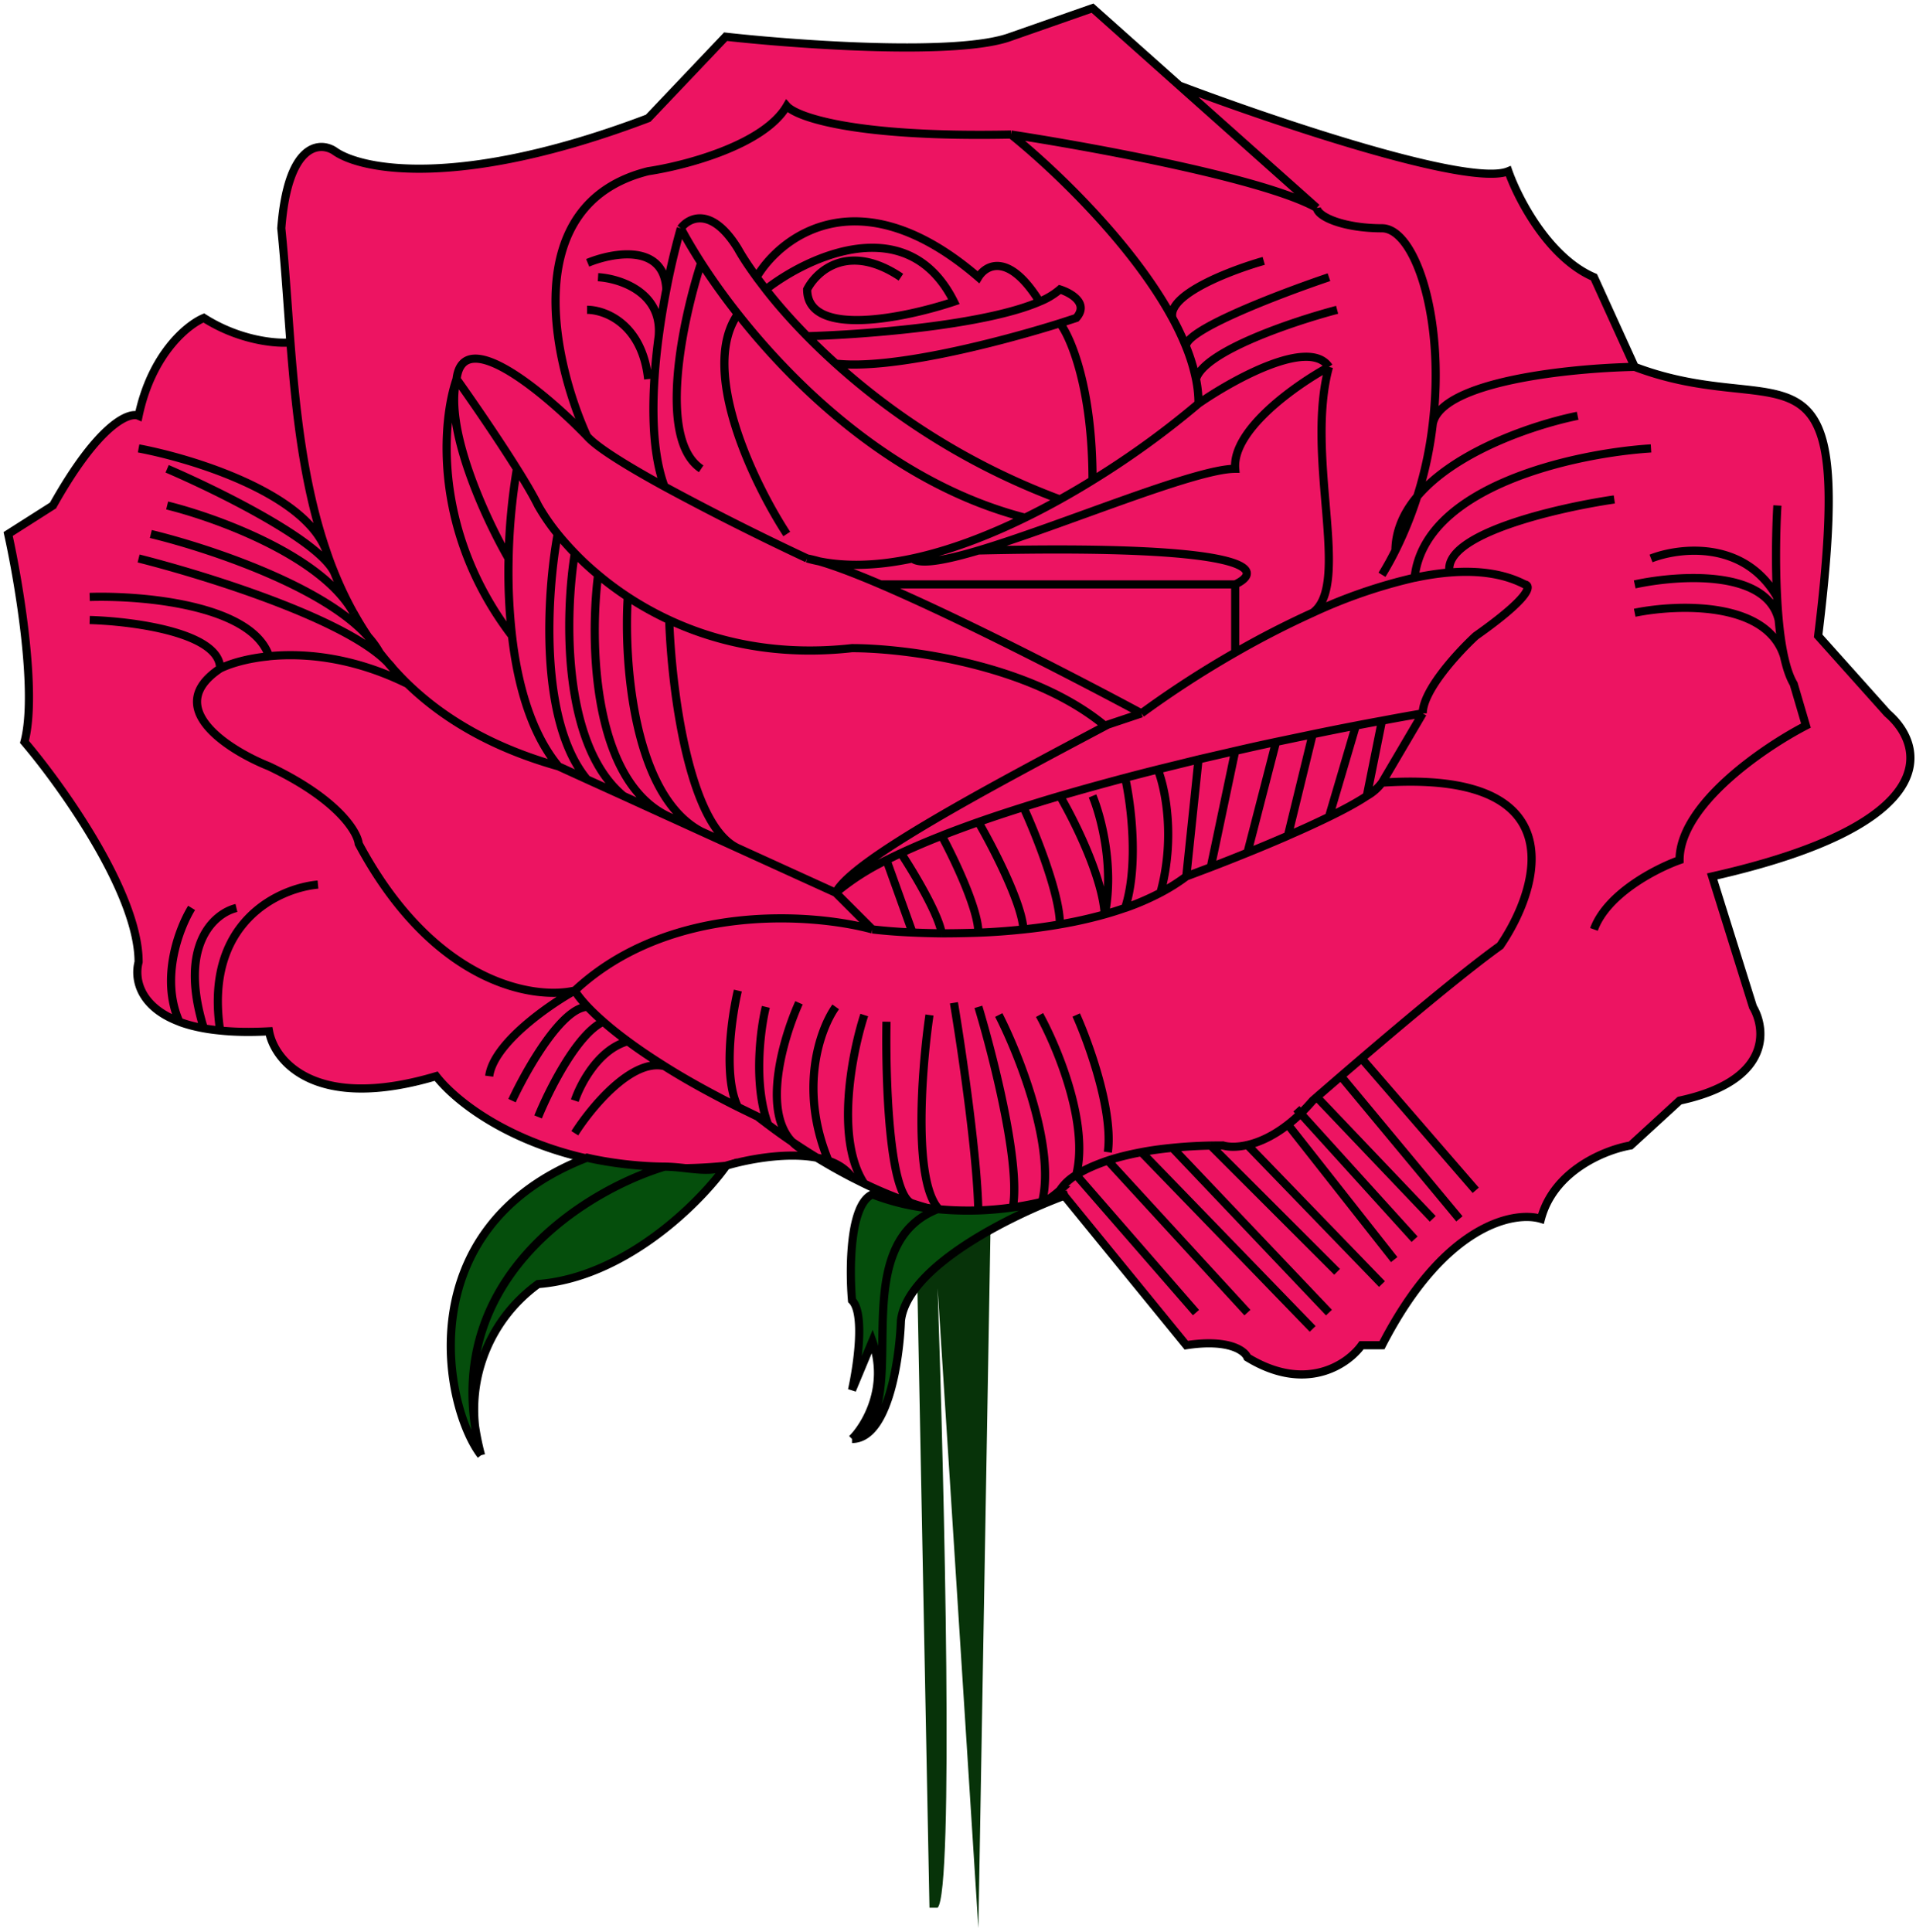
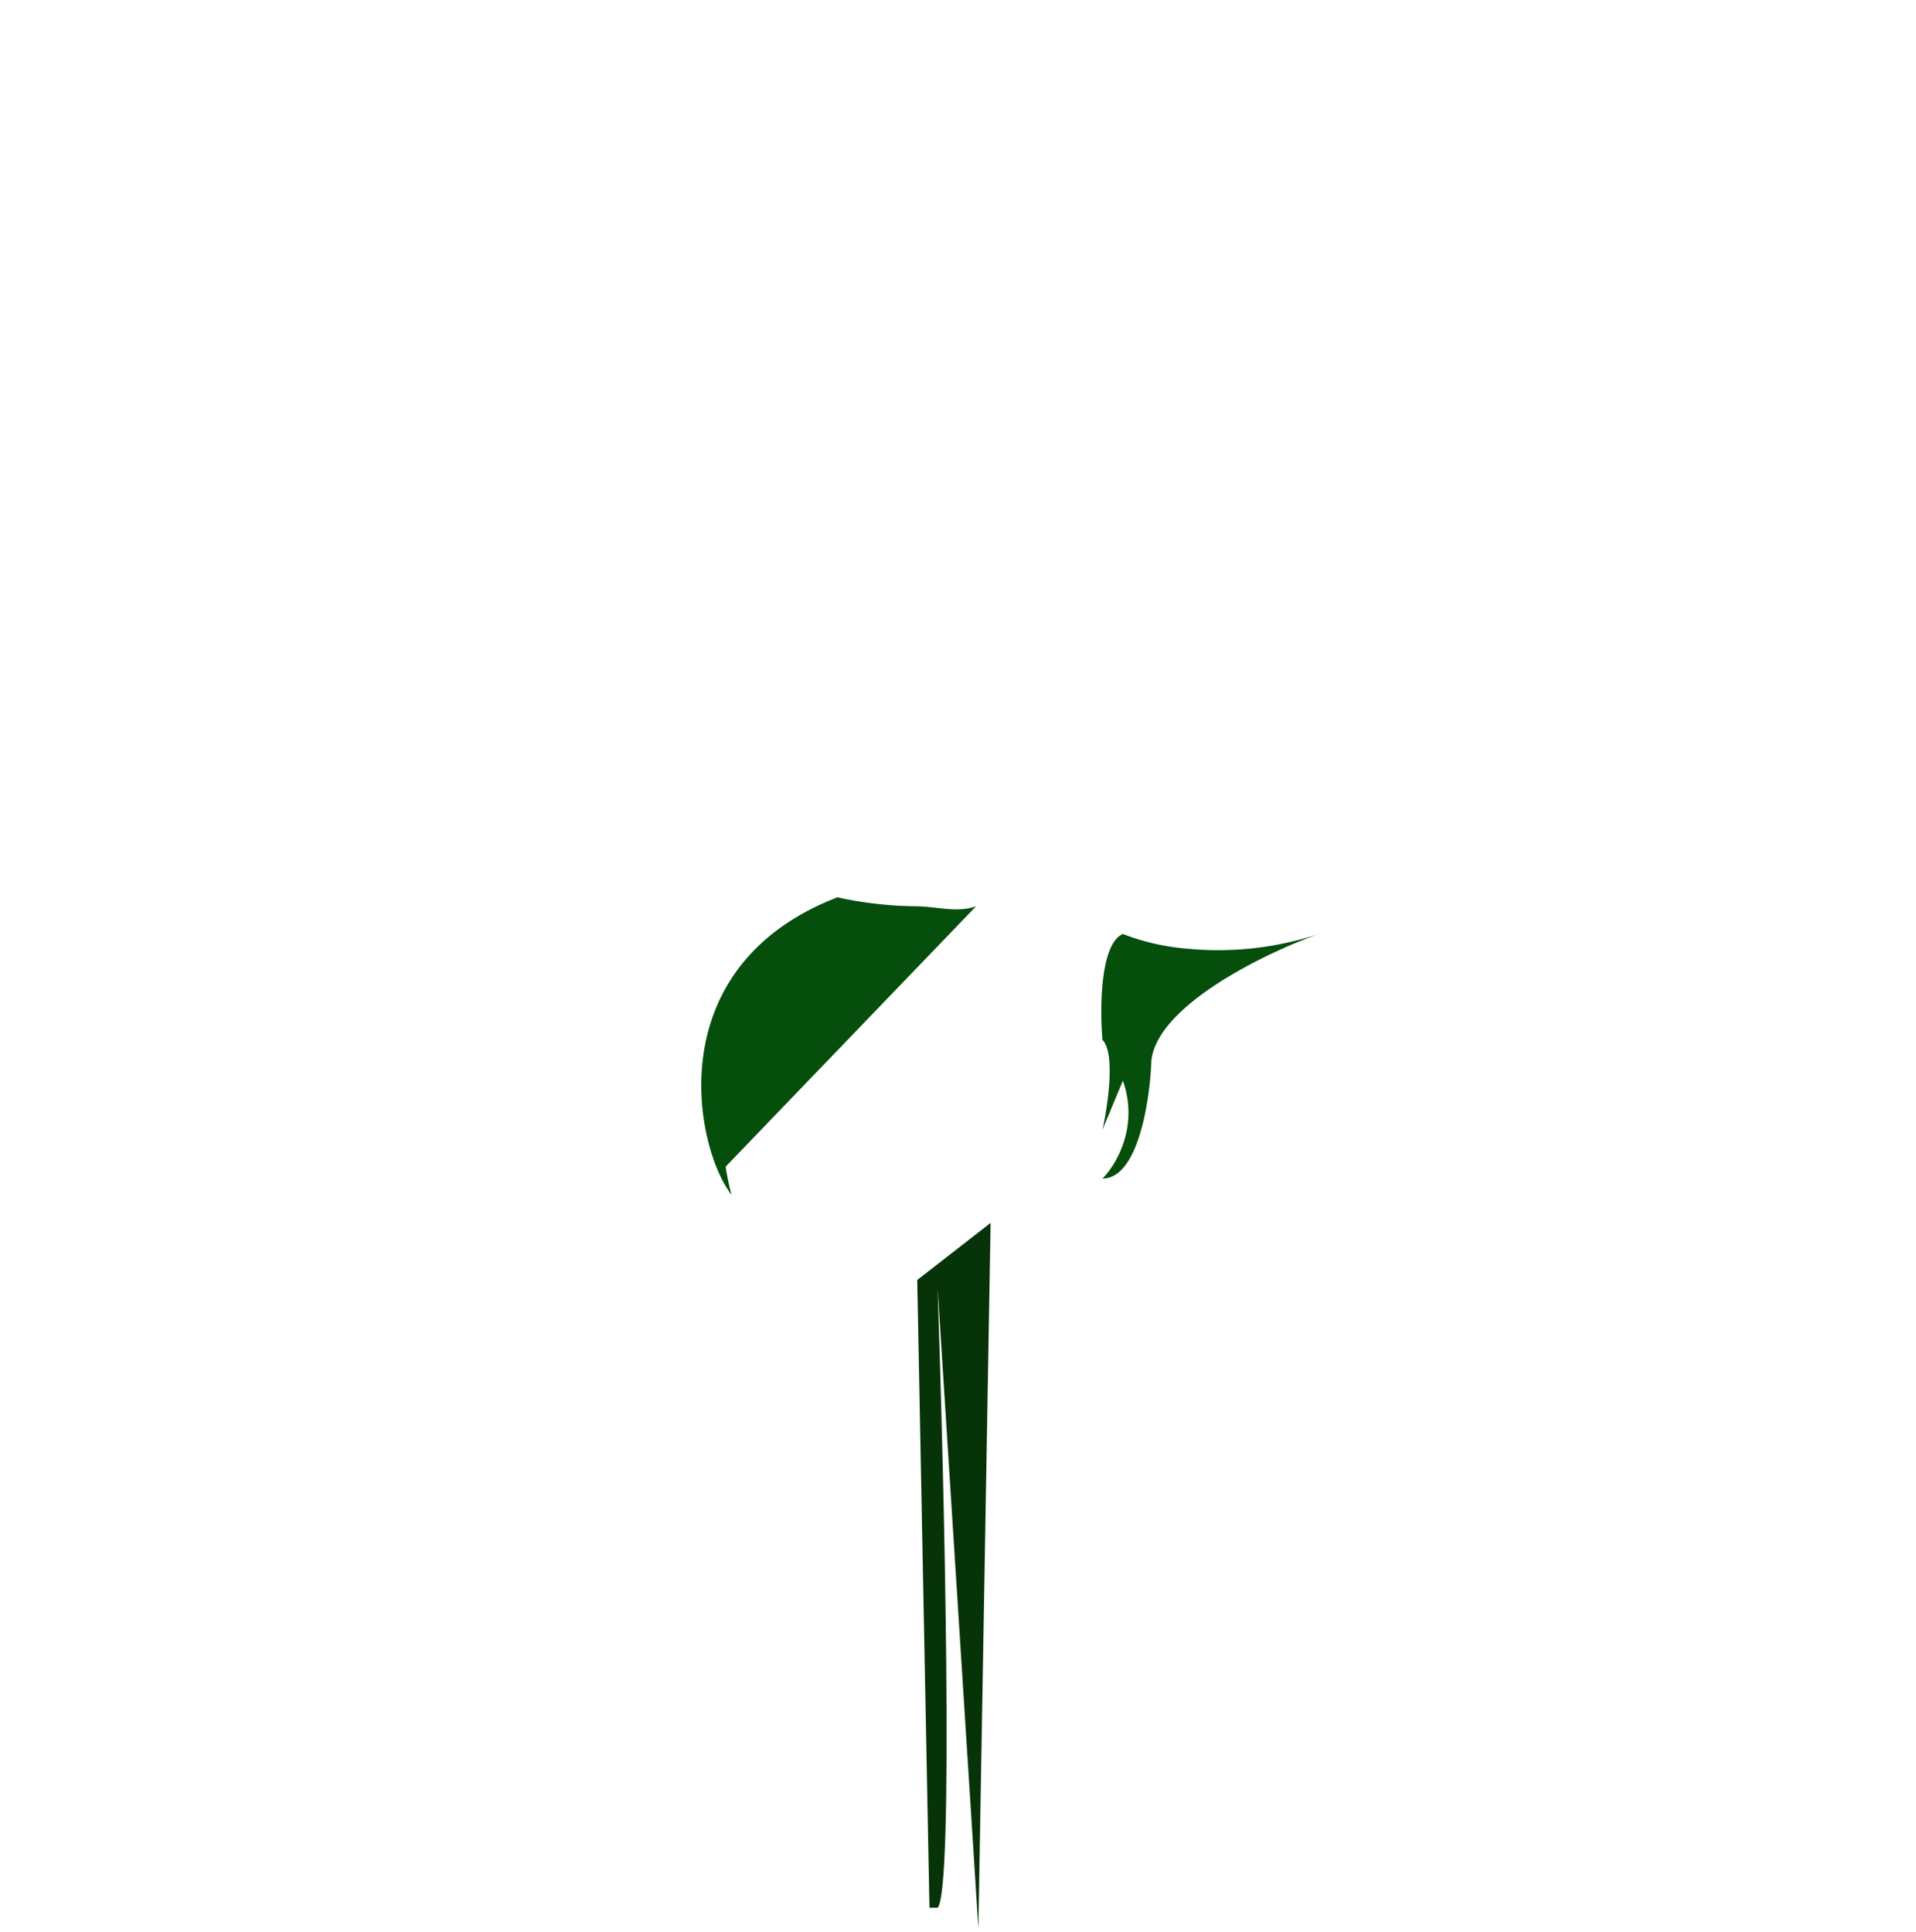
<svg xmlns="http://www.w3.org/2000/svg" width="235" height="237" fill="none" viewBox="0 0 235 237">
-   <path fill="#ED1462" d="M41 18.5c3.17 2.33 15.3 4.8 38.5-4l9.5-10c9 1 28.6 2.4 35 0L134 1l10.66 9.5C156.11 14.83 180.2 23 185 21c1.17 3.33 4.9 10.6 10.5 13l5 11c18.5 7 27.3-6.2 22.5 33l8.5 9.5c4.67 4 6.9 13.6-21.5 20l5 16c1.67 2.83 2.2 9.1-9 11.5l-6 5.5c-3 .5-9.4 3-11 9-3.33-1-11.9.7-19.5 15.5H167c-1.67 2.33-6.8 5.9-14 1.5-.33-.83-2.3-2.3-7.5-1.5L130 146a12 12 0 0 1-2.23 1.6 13 13 0 0 1-3.77 1.36q-1.93.37-4 .27a26 26 0 0 1-4.5-.61 36 36 0 0 1-3.68-1.04 51 51 0 0 1-7.32-3.15 69 69 0 0 1-4.32-2.44c-3.71-.7-8.5.2-11.18 1.01-20 2-32-6.5-35.5-11-14.8 4.4-19.83-1.83-20.5-5.5q-3.44.18-6-.1-1.07-.1-2-.27-1.7-.31-3-.8c-4.85-1.83-5.55-5.23-5-7.33 0-8.4-9.33-21.5-14-27 1.6-6-.67-19.5-2-25.5L6.5 62c5.6-10 9.33-11.5 10.5-11 1.6-7.6 6-11.17 8-12 4.4 2.8 8.92 3.17 10.62 3-.37-4.8-.66-9.52-1.12-14 .8-10.4 4.67-10.67 6.5-9.5" />
-   <path stroke="#000" d="M161.5 25.5c.17 1.17 3.5 2.5 8 2.5 4.07 0 7.78 11.1 6.23 24M161.5 25.5c-6.4-3.6-27.67-7.5-37.5-9m37.5 9-16.84-15m24.84 60q.9-1.47 1.65-2.98M68.5 94c-8.01-2.26-14-5.76-18.5-10.11M68.5 94c-3.33-4.03-5-9.94-5.7-16m5.7 16 3.5 1.6m0-42.1C67.83 44.33 63.5 25 79.5 21c4.5-.67 14.2-3.2 17-8 1.17 1.33 8.3 3.9 27.5 3.5m-52 37c-5-5.17-15.2-13.8-16-7m16 7c1.21 1.39 4.98 3.7 9.5 6.18M124 16.5c5.48 4.41 14.89 13.46 19.8 22.5m3.2 10.5c4.33-3 13.6-8.1 16-4.5m-16 4.5a106 106 0 0 1-13 9.41m13-9.41q0-1.47-.31-3M99 68.5c3.95 1.11 8.37.97 12.92 0M99 68.5c1.9.34 5.12 1.52 9 3.18m-9-3.18a338 338 0 0 1-17.5-8.82M56 46.5c1.74 2.44 4.94 7.07 7.4 11m-7.4-11c-1.8 5.17-2.97 18.7 6.8 31.5M56 46.5c-1.6 6 3.59 17.17 6.38 22m77.62 19c-7.8-4.2-22.07-11.56-32-15.82m32 15.82-4.12 1.38M140 87.5a122 122 0 0 1 11.5-7.46M163 45c-4 2.17-11.9 7.7-11.5 12.5-4.99 0-21.36 7-31.5 10.02M163 45c-3 11 2.8 26.7-2 30.16m-49.08-6.66c.9.8 3.98.24 8.08-.98m-8.08.98c4.58-.98 9.3-2.8 13.8-5M108 71.68h43.5m0 0c3.67-1.71 2.5-4.95-31.5-4.16m31.5 4.16v8.36M63.4 57.5c1.07 1.7 2 3.29 2.6 4.5a26 26 0 0 0 2.4 3.5m-5-8a76 76 0 0 0-1.02 11m40.12 41c2-4 19-13 33.38-20.62M102.5 109.5l4.5 4.5m-4.5-4.5a30 30 0 0 1 6.23-4m-6.23 4-12-5.47m45.38-15.15-.38.12c-9.2-7.6-24.5-9.5-31-9.5-8.96 1-16.45-.67-22.42-3.45M174.5 87.5c0-2.8 4.33-7.5 6.5-9.5 6.8-4.8 6.83-6.21 6-6.32-2.58-1.34-5.74-1.74-9.2-1.46m-3.3 17.28-5 8.5m5-8.5q-2.31.39-5 .9M107 114c-7.33-2-24.9-3.3-36.5 7.5M107 114c1.38.16 3.05.3 4.92.38M70.5 121.5c-5 1.17-17.3-.8-26.5-18-.17-1.5-2.6-5.5-11-9.5-5-2-13.2-7.2-6-12m43.5 39.5c-3.28 1.83-9.97 6.5-10.5 10.5m10.5-10.5q.4.73 1.58 2M27 82c0-4.4-10.67-5.8-16-5.95M27 82c1.22-.6 3.3-1.24 6-1.5m17 3.39A36 36 0 0 1 48.19 82M50 83.89c-6.63-3.28-12.63-3.83-17-3.4M62.8 78a70 70 0 0 1-.42-9.5m82.28-58L134 1l-10 3.5c-6.4 2.4-26 1-35 0l-9.5 10c-23.2 8.8-35.33 6.33-38.5 4-1.83-1.17-5.7-.9-6.5 9.5.46 4.48.75 9.2 1.12 14m109.04-31.5C156.11 14.83 180.2 23 185 21c1.17 3.33 4.9 10.6 10.5 13l5 11m0 0c-7.84.15-23.78 1.76-24.77 7m24.77-7c18.5 7 27.3-6.2 22.5 33l8.5 9.5c4.67 4 6.9 13.6-21.5 20l5 16c1.67 2.83 2.2 9.1-9 11.5l-6 5.5c-3 .5-9.4 3-11 9-3.33-1-11.9.7-19.5 15.5H167c-1.67 2.33-6.8 5.9-14 1.5-.33-.83-2.3-2.3-7.5-1.5L130 146m45.73-94a47 47 0 0 1-4.58 15.52M130 146a6 6 0 0 1 2-1.88m-2 1.88a12 12 0 0 1-2.23 1.6M169.5 96c23.6-1.6 19.5 12.67 14.5 20-3.98 2.84-11.23 8.88-17 13.82M169.5 96a6 6 0 0 1-1.86 1.63m-22.14 9.87q-1.46 1.1-3.17 2m3.17-2 1.5-14.35m-1.5 14.35 3-1.13M218 62c-.16 2.74-.26 7.05-.04 11.22M195.5 114c1.6-4.4 7.67-7.5 10.5-8.5 0-6.8 10.33-13.83 15.5-16.5l-1.5-5.11c-.5-.83-.88-2-1.19-3.4M35.62 42c-1.7.17-6.22-.2-10.62-3-2 .83-6.4 4.4-8 12-1.17-.5-4.9 1-10.5 11L1 65.5C2.33 71.5 4.6 85 3 91c4.67 5.5 14 18.6 14 27-.55 2.1.15 5.5 5 7.32M35.62 42c.68 8.65 1.64 17.5 4.38 25.52m64.5 76.9C101.7 140.38 93 141.8 89 143c-20 2-32-6.5-35.5-11-14.8 4.4-19.83-1.83-20.5-5.5q-3.44.18-6-.1m77.5 18.03a69 69 0 0 1-2.62-1.43m2.62 1.43 1.5.75m55-70.02a111 111 0 0 0-9.5 4.88m9.5-4.88a63 63 0 0 1 12.5-4.3M83.5 28c1-1.33 3.8-2.7 7 2.5q.84 1.51 2.3 3.5m-9.3-6q1 1.88 2.5 4.24M83.5 28a90 90 0 0 0-1.77 7.5m-.23 24.18c-1.78-4.8-1.58-11.9-.71-18.44m44.93 22.26a92 92 0 0 0 4.28-2.24m-4.28 2.24c-15.36-3.96-27.6-15.31-35.22-24.98M130 61.26a86 86 0 0 1-27.5-16.67M130 61.26q2.05-1.14 4-2.35M99 41.24a80 80 0 0 0 3.5 3.35M99 41.24c-2-2.03-3.7-3.98-5.07-5.74M99 41.24c7.34-.21 21.84-1.36 28.5-4.24m-25 7.6c6.92.79 20.15-2.65 27.5-4.95m0 0 2-.65c1.6-1.8-.67-3.08-2-3.5a9 9 0 0 1-2.5 1.5m2.5 2.65c1.33 1.72 4 7.99 4 19.26M93.93 35.5c5.36-4.17 17.47-9.7 23.07 1.5-6 2-18 4.5-18-1.5 1.17-2.3 5.1-5.8 11.5-1.5m-16.57 1.5L92.79 34m0 0c3.07-5.17 12.81-12.4 27.21 0 .93-1.53 3.74-3.07 7.5 3m-64.7 98c1.78-3.83 6.14-11.5 9.28-11.5m0 0a29 29 0 0 0 1.92 1.82M66 137c1.33-3.28 4.8-10.22 8-11.68m0 0q1.25 1.11 3 2.4M70.5 135c.67-2.02 2.9-6.3 6.5-7.28m0 0q1.92 1.43 4.5 3.05m-11 8.23c2-3.16 7-9.22 11-8.23m0 0q3.73 2.36 9 5.01m18.23-30.28 3.19 8.88m-3.19-8.88q.86-.43 1.77-.86m1.42 9.74q1.7.08 3.58.1m-5-9.84c1.5 2.27 4.6 7.42 5 9.84m-5-9.84a89 89 0 0 1 5-2.13m0 11.97q2.17 0 4.5-.08m-4.5-11.9c1.5 2.77 4.5 9.02 4.5 11.9m-4.5-11.9q2.16-.84 4.5-1.67m0 13.57q2.7-.1 5.52-.4M120 100.83c1.77 3.06 5.36 9.97 5.52 13.17M120 100.83q2.66-.93 5.52-1.83m0 15q2.25-.23 4.48-.62M125.52 99c1.5 3.25 4.48 10.69 4.48 14.38M125.52 99q2.2-.7 4.48-1.37m0 15.75q2.82-.48 5.5-1.23M130 97.63c1.7 2.9 5.2 9.84 5.5 14.52M130 97.63q3.93-1.14 8-2.22m-2.5 16.74q1.28-.36 2.5-.79m-2.5.8c1.2-5.89-.5-12.14-1.5-14.53m4-2.22c.7 3.1 1.7 10.65 0 15.95m0-15.95q2-.53 4-1.03m-4 16.99a32 32 0 0 0 4.33-1.87M142 94.38c.89 2.2 2.2 8.32.33 15.12M142 94.38l5-1.23m0 0 4.5-1.04m0 0-3 14.26m3-14.26q2.55-.59 5.01-1.11m-8.01 15.37c1.4-.54 2.93-1.14 4.5-1.78M156.51 91 153 104.59M156.51 91l4.49-.94m-8 14.53c1.64-.66 3.32-1.37 4.96-2.08M161 90.06l-3.04 12.45M161 90.06q2.75-.57 5.3-1.06m-8.34 13.5a124 124 0 0 0 5.04-2.31M166.3 89l-3.3 11.19M166.3 89q1.65-.32 3.2-.6m-6.5 11.79c1.85-.9 3.47-1.78 4.64-2.56m1.86-9.24-1.86 9.24M68.4 65.5C67.1 72.52 66 88.36 72 95.6m-3.6-30.1q.94 1.16 2.1 2.36M72 95.6l4.47 2.03M70.5 67.86c-1.19 7.3-1.65 23.48 5.97 29.77M70.5 67.86q1.27 1.33 2.85 2.64m3.12 27.13 5.6 2.56M73.36 70.5c-1.04 8.1-.76 25.37 8.73 29.69M73.35 70.5Q75 71.9 77 73.22m5.08 26.97 3.92 1.79m-9-28.76c-.5 7.75.6 24.34 9 28.76m-9-28.76a40 40 0 0 0 5.08 2.83M86 101.98l4.5 2.05m-8.42-27.98c.27 8.17 2.33 25.2 8.42 27.98M164 38c-5.37 1.41-16.36 5.1-17.31 8.5m0 0a23 23 0 0 0-1.19-3.91M163 34c-6.1 2.06-18.16 6.66-17.5 8.59m0 0a34 34 0 0 0-1.7-3.59m11.2-7c-4.02 1.14-11.89 4.13-11.2 7M86 32.24c-2.26 6.92-5.43 21.66 0 25.26m0-25.26a82 82 0 0 0 4.5 6.28M17 68.5c8.62 2.17 26.94 7.9 31.19 13.5m0 0a36 36 0 0 1-1.63-1.96M18.5 65.5c7.7 1.86 24.1 7.38 28.06 14.54m0 0a38 38 0 0 1-3.2-4.88M20.5 62c6 1.48 18.98 6.18 22.85 13.16m0 0A45 45 0 0 1 41 70.22M20.5 57.5c6.05 2.6 18.62 8.76 20.5 12.72m0 0q-.55-1.34-1-2.7M17 55c6.55 1.23 20.31 5.44 23 12.52m-29 5.7c6.46-.2 19.9.96 22 7.27m6 28.01c-4.83.44-14 4.64-12 17.9m0 0q-1.07-.1-2-.27m4-14.76c-2.67.63-7.2 4.46-4 14.76m0 0q-1.7-.31-3-.8m1.5-13.97c-1.5 2.43-3.9 8.62-1.5 13.96m110 18.8L146.69 161M132 144.12q1.4-.92 3.88-1.77m-3.88 1.77c1.6-6.3-2.34-15.7-4.5-19.62M153 161l-17.12-18.65m0 0q1.75-.58 4.12-1.03M161 163l-21-21.68m0 0q1.72-.33 3.8-.53M163 161l-19.2-20.21m0 0q2.16-.22 4.7-.28M164 156l-15.5-15.49m0 0 1.5-.01c.63.19 1.68.25 3-.06m16.5 17.06L153 140.44m0 0c1.4-.32 3.11-1.06 4.96-2.5M171 154.5l-13.04-16.56m0 0q1.48-1.14 3.04-2.94l.5-.44m12 17.44L159 136m16.73 13.5-14.23-14.94m0 0 2.96-2.56M179 149.5 164.46 132m0 0 2.54-2.18M181 146l-14-16.18m33.5-54.66c5.2-1.06 16.16-1.47 18.31 5.33m0 0c-.29-1.32-.5-2.83-.65-4.44m-17.66-4.37c5.27-1.15 16.19-1.9 17.66 4.37m0 0q-.13-1.39-.2-2.83M202.5 68.5c3.47-1.35 11.42-2.3 15.46 4.72M198 61.26c-7.13 1.04-21.16 4.3-20.2 8.96m0 0q-2.09.17-4.3.65m29-15.87c-9.17.58-27.8 4.56-29 15.87m20-19.87c-7.4 1.51-22.23 6.93-22.35 16.52M96.5 65.5c-4-6.13-10.8-20.12-6-26.98m-18.42-6.28c3.1-1.28 9.37-2.41 9.65 3.26m0 0a98 98 0 0 0-.94 5.74M73.35 34c2.68.16 7.92 1.84 7.44 7.24M72 38c2.2 0 6.76 1.7 7.5 8.5m11 75c-.76 3.2-1.83 10.55 0 14.28m0 0L93 137l1.2.94m-.27-14.44c-.67 2.75-1.56 9.5.28 14.44m0 0a72 72 0 0 0 4.88 3.38M98 123c-2.27 5.07-5.24 15.83 1.09 18.32m0 0q1.35.85 2.79 1.68m.62-19.5c-1.91 2.67-4.72 10.3-.62 19.5m4.12-18.5c-1.5 4.62-3.6 15.22 0 20.68m0 0a51 51 0 0 0 5.92 2.43m-3.19-22.29c-.13 7.1.32 21.48 3.19 22.29m0 0q1.8.6 3.58 1M114 124.5c-1 6.91-2.1 21.4 1.5 24.12m0 0q2.3.51 4.5.61M117 123c1 5.99 3 19.62 3 26.23m0 0q2.07.1 4-.27m-4-25.46c2 6.64 5.6 21.03 4 25.46m0 0q2-.38 3.77-1.35m-5.27-23.11c2.5 4.9 7.07 16.4 5.27 23.1m4.23-23.1c1.57 3.5 4.55 11.78 3.88 16.82" />
  <path fill="#073309" d="m112.5 157 1.5 77h1c2-2 .83-51.5 0-76l5 78.5 1.5-86.5z" />
-   <path fill="#054E0C" d="M89 143.1c-3.5 4.84-12.6 13.6-23 14.4-3.26 2.22-8.8 8.56-7.72 17.54q.25 1.68.72 3.46c-4.5-5.83-9-28 13-36.5 2.02.48 5.69 1.07 9.5 1.1 2.78.02 5.14.85 7.5 0m42 3.4c-6.5 2.33-19.7 8.7-20.5 15.5-.17 4.83-1.6 14.5-6 14.5 1.67-1.67 4.5-6.4 2.5-12l-2.5 6c.67-3 1.6-9.4 0-11-.33-3.83-.3-11.8 2.5-13a28 28 0 0 0 8 1.81c4.43.43 10.05.17 16-1.81" />
-   <path stroke="#000" d="M59 178.5a19 19 0 0 1 7-21c10.4-.8 19.5-9.56 23-14.4-2.36.85-4.72.02-7.5 0M59 178.5c-4.5-5.83-9-28 13-36.5 2.02.48 5.69 1.07 9.5 1.1M59 178.5c-5.6-21.2 12.67-32.43 22.5-35.4m23 33.4c4.4 0 5.83-9.67 6-14.5.8-6.8 14-13.17 20.5-15.5a39 39 0 0 1-16 1.81m-10.5 28.19c1.67-1.67 4.5-6.4 2.5-12l-2.5 6c.67-3 1.6-9.4 0-11-.33-3.83-.3-11.8 2.5-13a28 28 0 0 0 8 1.81m-10.5 28.19c8-3.5-1.5-23.5 10.5-28.19" />
+   <path fill="#054E0C" d="M89 143.1q.25 1.68.72 3.46c-4.5-5.83-9-28 13-36.5 2.02.48 5.69 1.07 9.5 1.1 2.78.02 5.14.85 7.5 0m42 3.4c-6.5 2.33-19.7 8.7-20.5 15.5-.17 4.83-1.6 14.5-6 14.5 1.67-1.67 4.5-6.4 2.5-12l-2.5 6c.67-3 1.6-9.4 0-11-.33-3.83-.3-11.8 2.5-13a28 28 0 0 0 8 1.81c4.43.43 10.05.17 16-1.81" />
</svg>